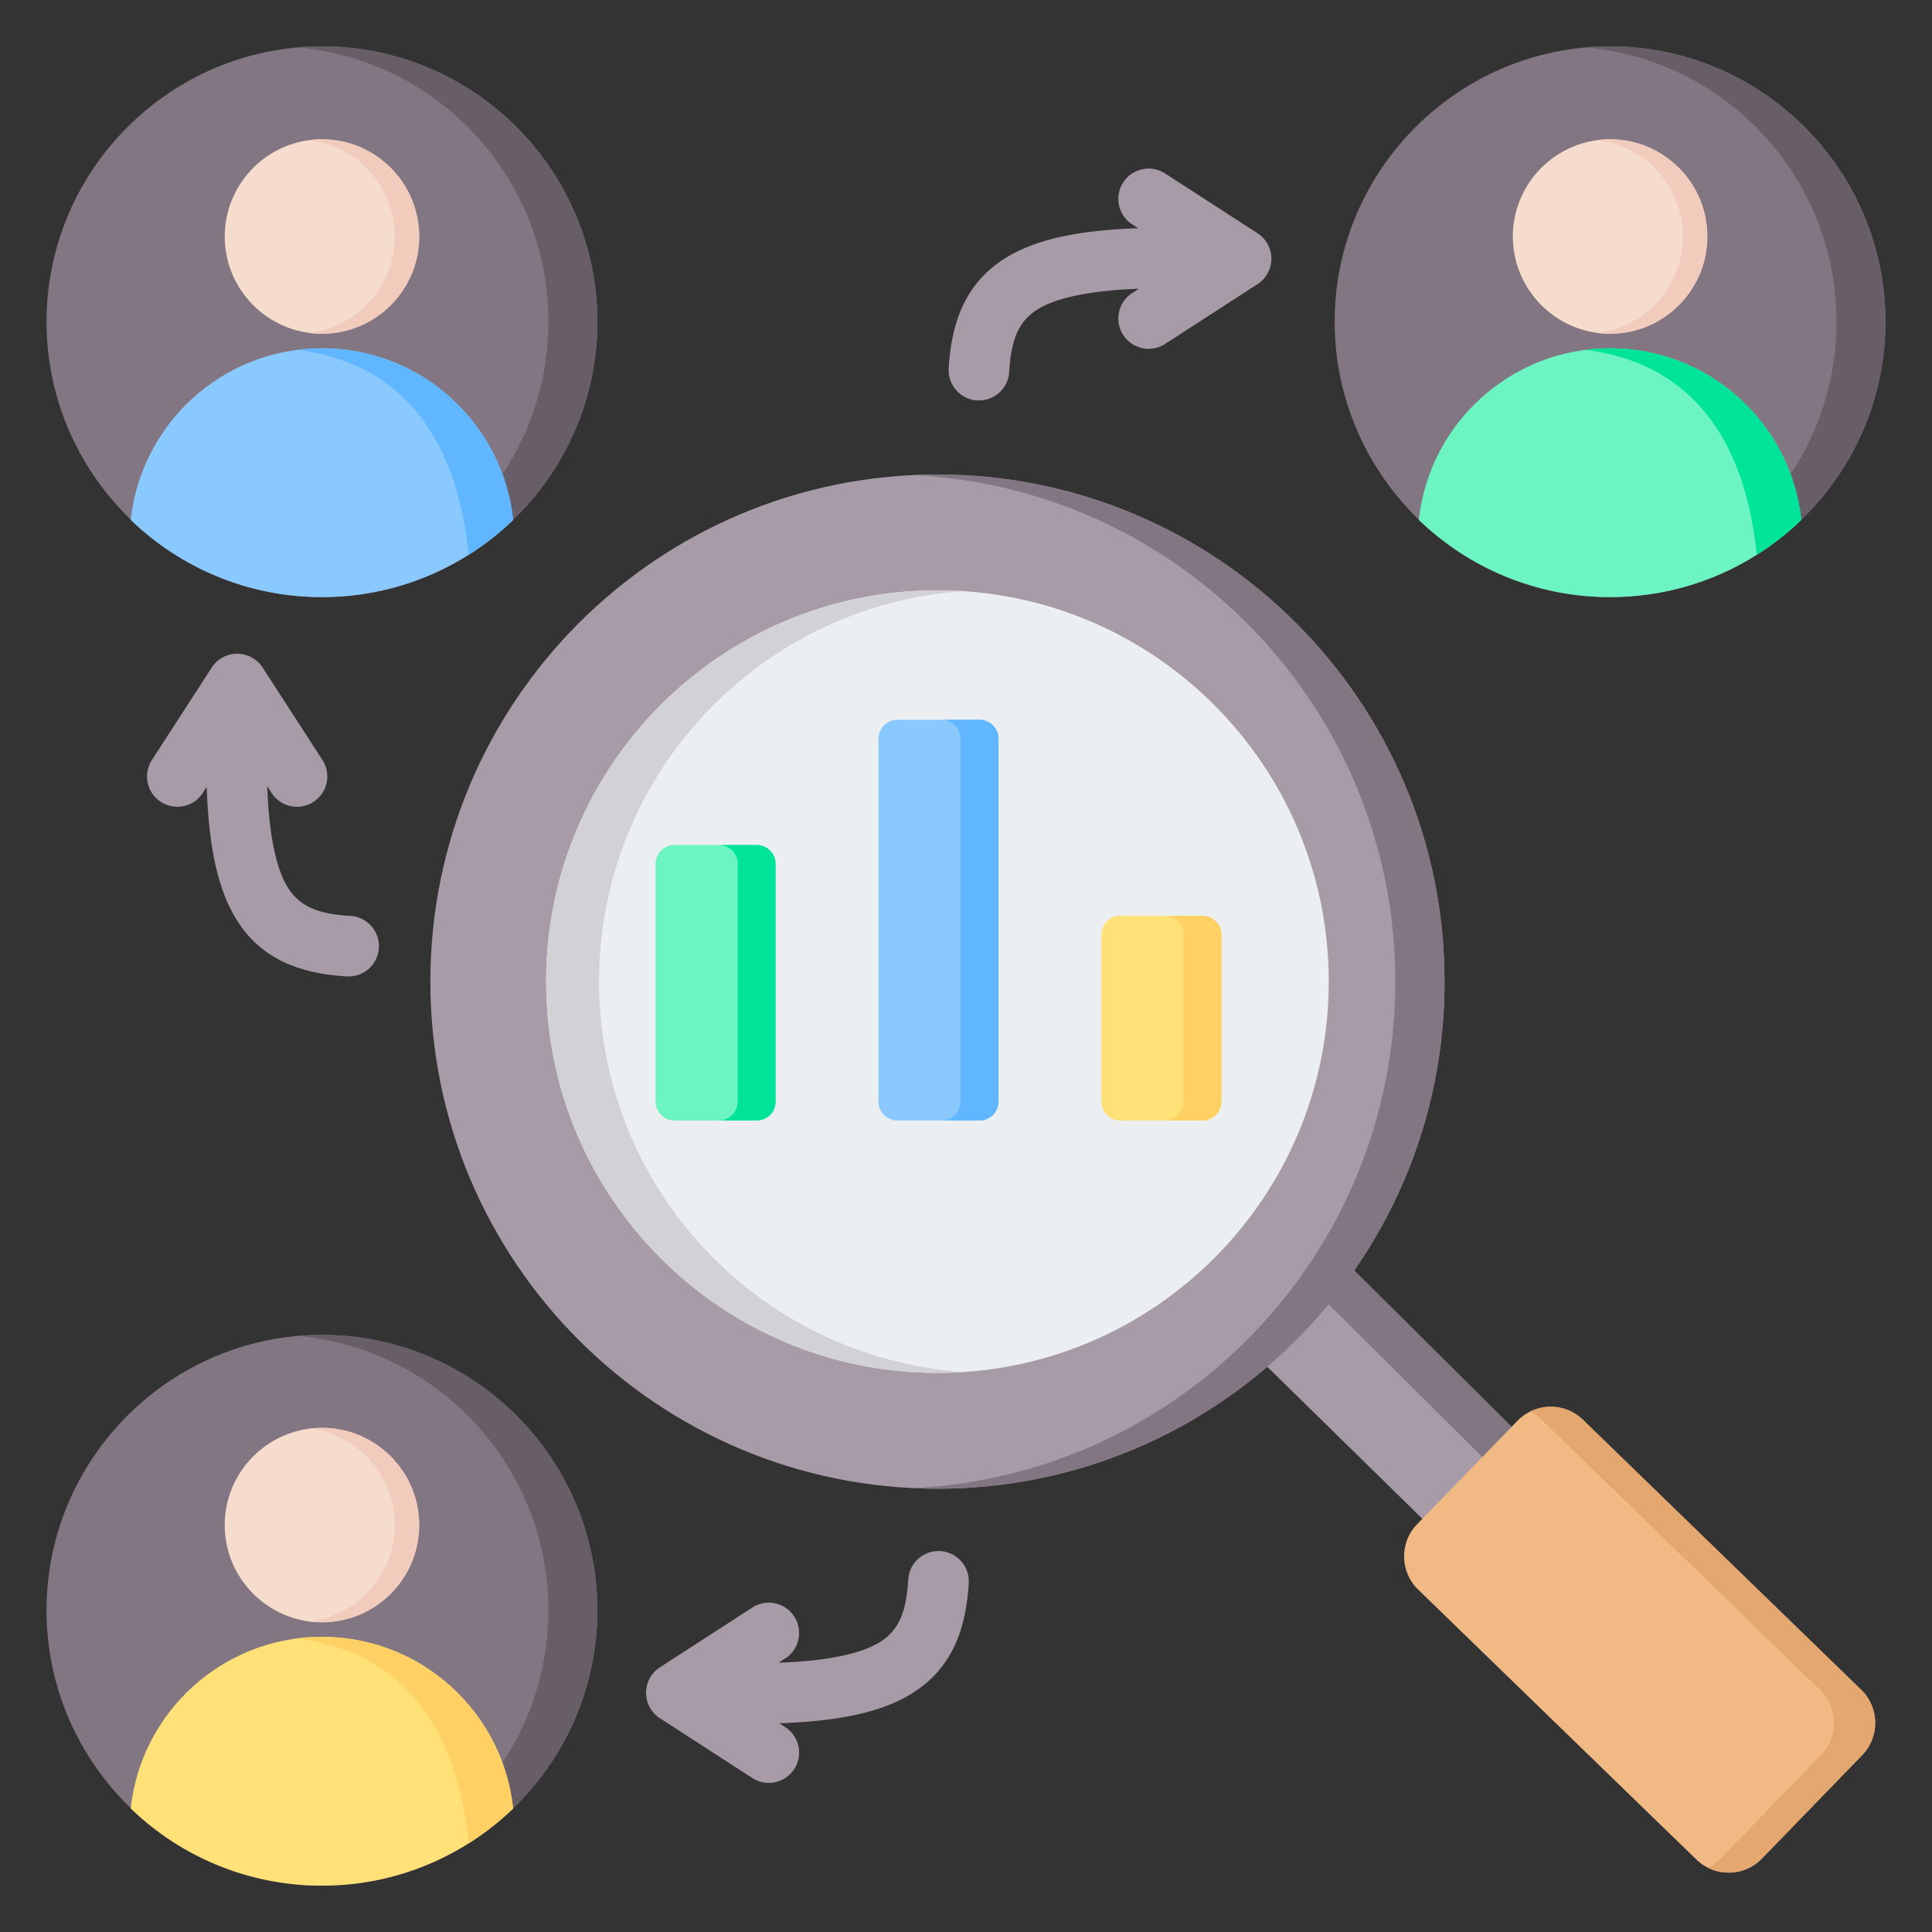
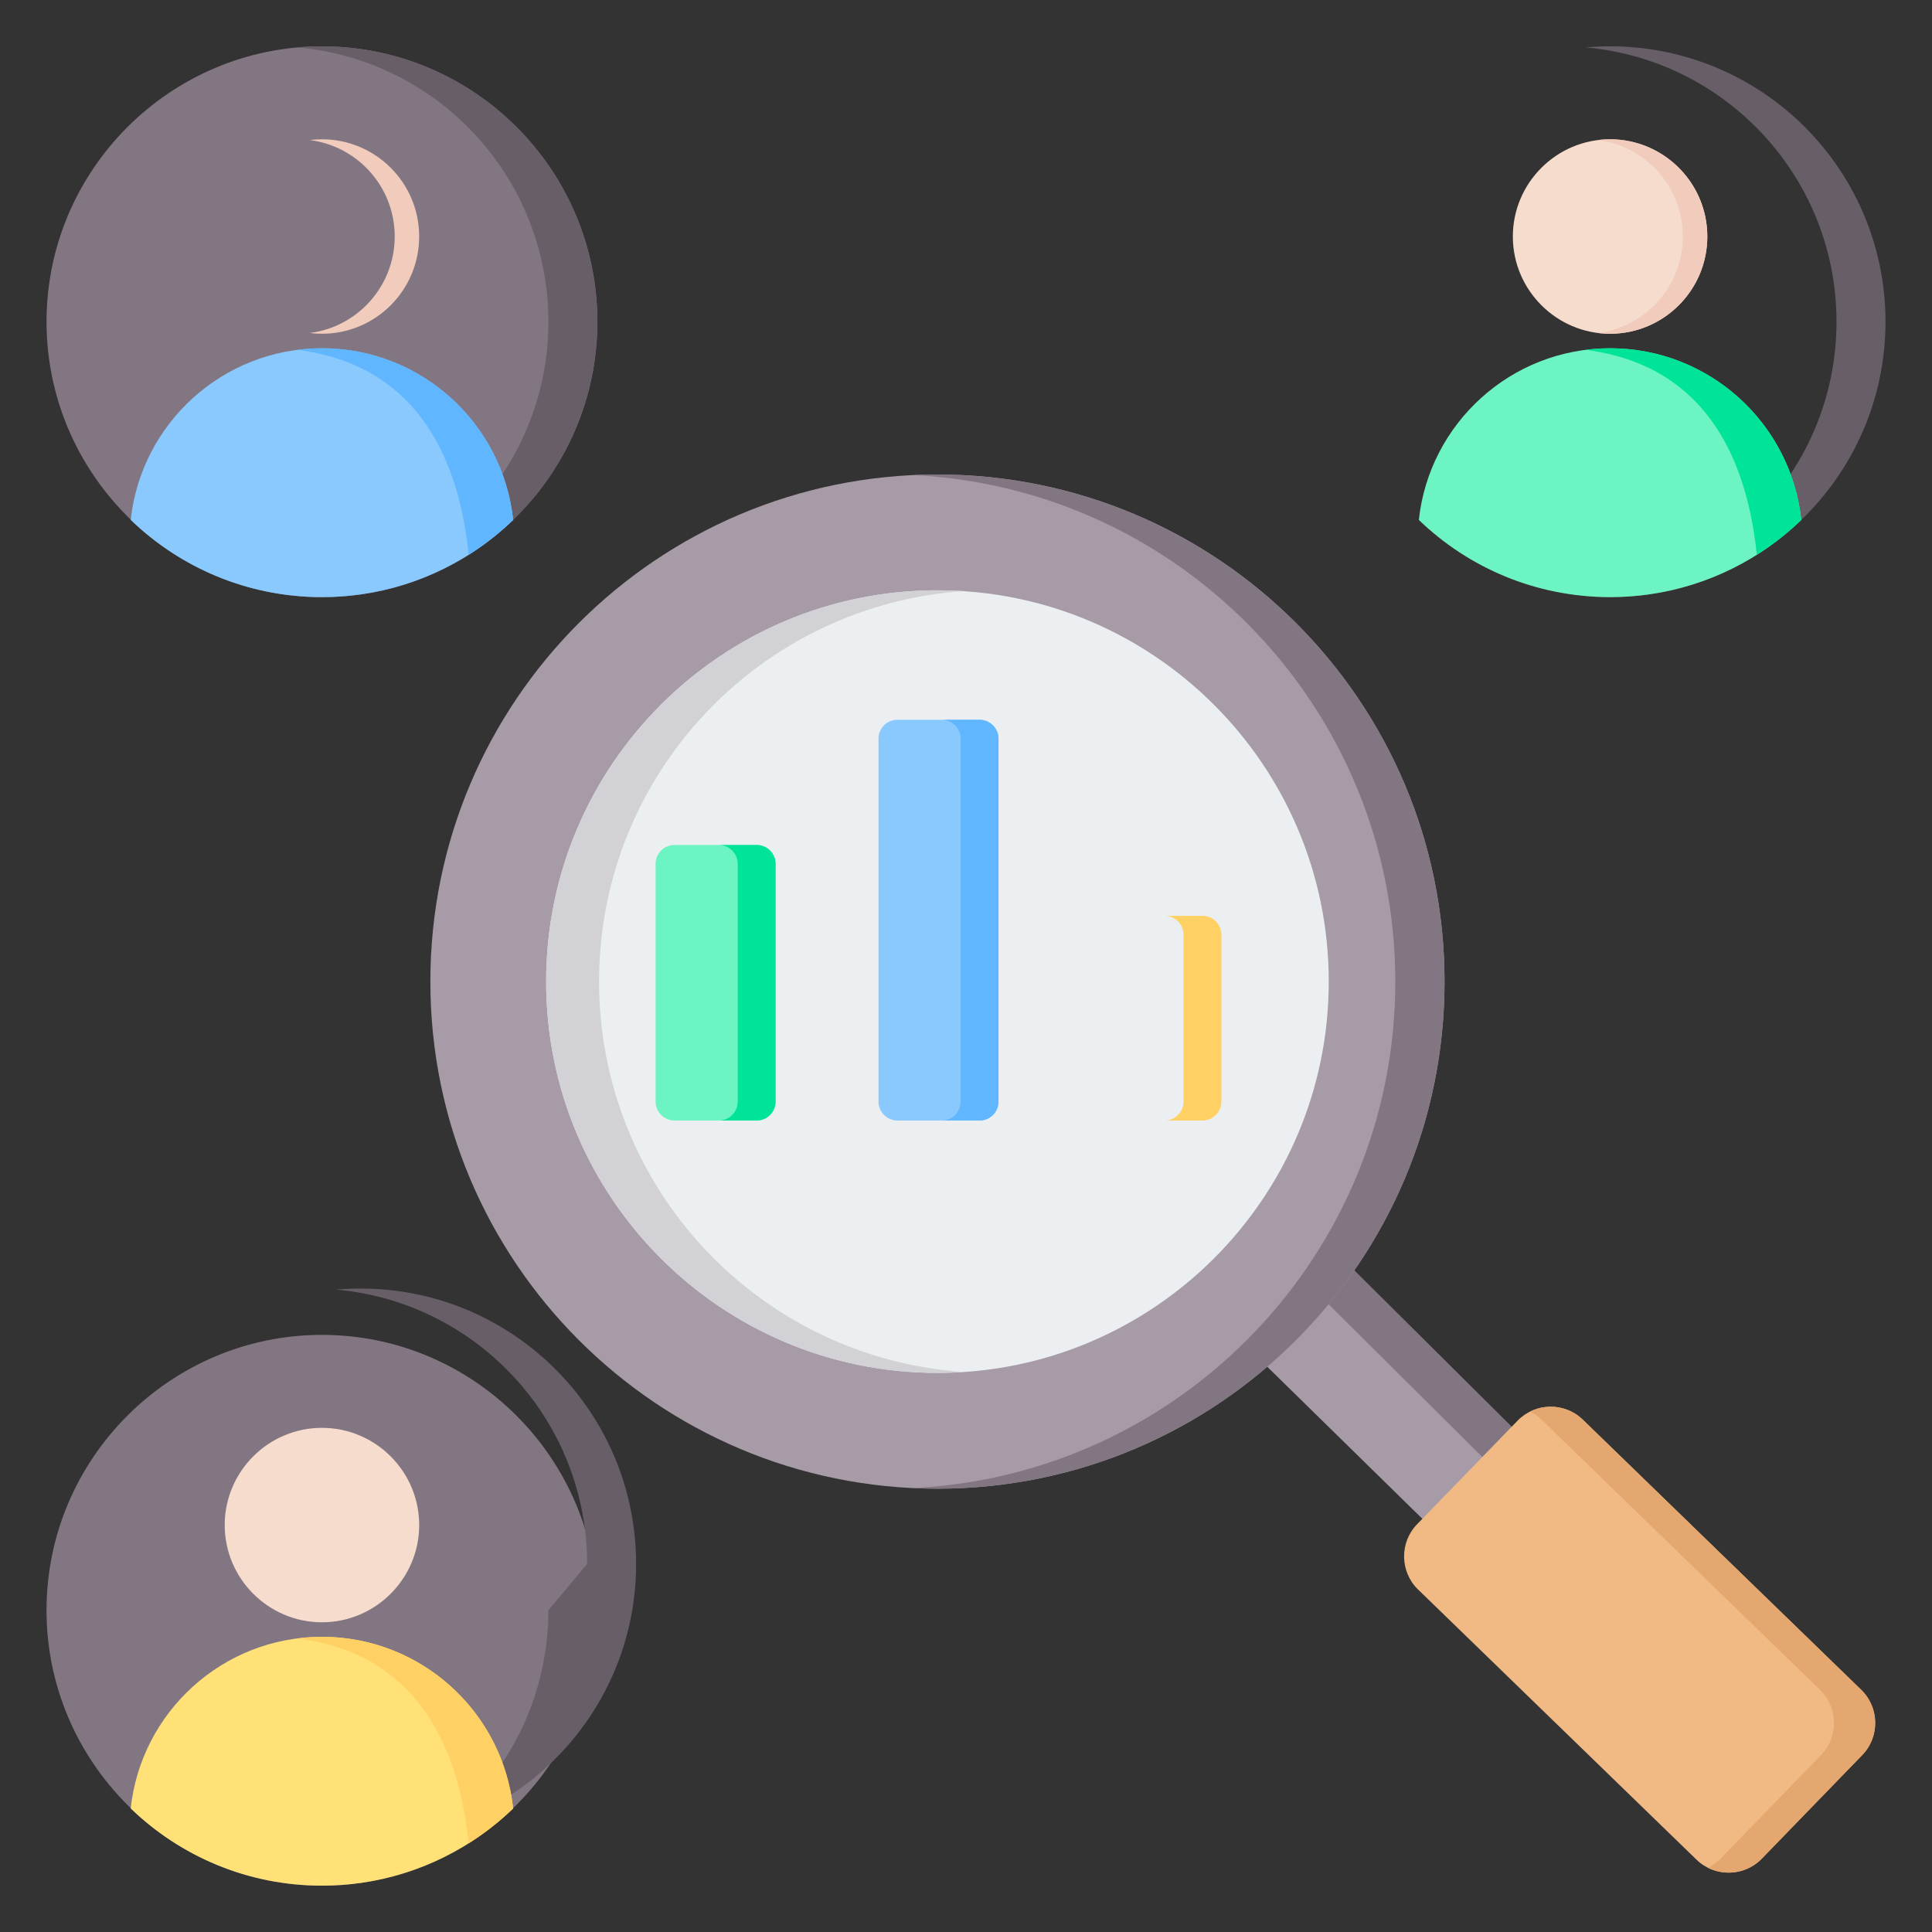
<svg xmlns="http://www.w3.org/2000/svg" clip-rule="evenodd" fill-rule="evenodd" stroke-linejoin="round" stroke-miterlimit="2" viewBox="0 0 510 510">
  <rect x="0" y="0" width="510" height="510" fill="#333333" stroke="none" />
  <path d="M347.762 326.485a133.883 133.883 0 0 1-22.704 25.024l61.761 60.544 23.515-24.236z" fill="#a79ba7" />
  <path d="M348.19 326.08c-1.216 3.986-3.491 7.005-6.734 9.009l61.355 60.972 7.523-8.244z" fill="#837683" />
  <path d="m465.044 490.661 26.533-27.366c4.663-4.798 4.55-12.546-.248-17.208l-73.517-71.333c-4.798-4.663-12.546-4.528-17.209.27l-26.533 27.344c-4.662 4.797-4.549 12.546.248 17.208l73.518 71.333c4.798 4.663 12.546 4.55 17.208-.248z" fill="#f1ba84" />
  <path d="m406.933 374.754 73.517 71.333c4.798 4.662 4.911 12.41.248 17.208l-26.533 27.366c-.991.991-2.095 1.802-3.288 2.388 4.617 2.297 10.383 1.486 14.167-2.388l26.533-27.366c4.663-4.798 4.55-12.546-.248-17.208l-73.517-71.333c-3.784-3.672-9.415-4.37-13.92-2.14a12.173 12.173 0 0 1 3.041 2.14z" fill="#e3a76f" />
  <path d="M247.464 125.257c73.923 0 133.859 59.913 133.859 133.859 0 73.923-59.936 133.859-133.859 133.859-73.946 0-133.859-59.936-133.859-133.859 0-73.946 59.913-133.859 133.859-133.859z" fill="#a79ba7" />
  <path d="M247.464 125.257c73.923 0 133.859 59.913 133.859 133.859 0 73.923-59.936 133.859-133.859 133.859-2.185 0-4.347-.067-6.51-.157 70.905-3.401 127.373-61.963 127.373-133.702 0-71.761-56.468-130.323-127.373-133.701 2.163-.113 4.325-.158 6.51-.158z" fill="#837683" />
  <path d="M247.464 155.822c57.03 0 103.294 46.241 103.294 103.294 0 57.031-46.264 103.295-103.294 103.295-57.053 0-103.295-46.264-103.295-103.295 0-57.053 46.242-103.294 103.295-103.294z" fill="#eceff1" />
  <path d="M247.464 155.822c2.342 0 4.662.067 6.982.225-53.809 3.604-96.312 48.359-96.312 103.069 0 54.688 42.503 99.466 96.312 103.047-2.32.157-4.64.248-6.982.248-57.053 0-103.295-46.242-103.295-103.295s46.242-103.294 103.295-103.294z" fill="#d1d1d6" />
  <path d="M84.987 157.626c40.038 0 72.701-32.654 72.701-72.693 0-40.038-32.663-72.7-72.701-72.7s-72.701 32.662-72.701 72.7c0 40.039 32.663 72.693 72.701 72.693z" fill="#837683" />
  <path d="M144.756 84.933c0 14.872-4.464 28.696-12.123 40.219a73.077 73.077 0 0 1-10.227 12.227c-11.609 11.145-26.909 18.469-43.885 19.963 2.13.189 4.285.284 6.466.284a73.095 73.095 0 0 0 11.712-.936c34.585-5.599 60.989-35.599 60.989-71.757 0-40.149-32.551-72.7-72.701-72.7a73.12 73.12 0 0 0-6.466.283c37.128 3.271 66.235 34.44 66.235 72.417z" fill="#685e68" />
  <path d="M84.987 91.94c-26.189 0-47.749 19.843-50.479 45.31 13.077 12.613 30.868 20.376 50.479 20.376 3.529 0 7.006-.25 10.406-.739 15.456-2.215 29.349-9.299 40.064-19.637-2.721-25.476-24.282-45.31-50.47-45.31z" fill="#8ac9fe" />
  <path d="M78.53 92.352c30.215 3.838 42.391 26.704 45.19 54.103a72.185 72.185 0 0 0 11.737-9.205c-2.721-25.476-24.282-45.31-50.47-45.31-2.19 0-4.345.137-6.457.412z" fill="#60b7ff" />
-   <path d="M84.987 88.102c14.142 0 25.673-11.532 25.673-25.665 0-14.142-11.531-25.665-25.673-25.665-14.133 0-25.665 11.523-25.665 25.665 0 14.133 11.532 25.665 25.665 25.665z" fill="#f6dccd" />
  <path d="M104.195 62.437c0 13.086-9.789 23.879-22.437 25.467 1.056.129 2.138.198 3.229.198 14.176 0 25.664-11.489 25.664-25.665S99.163 36.772 84.987 36.772c-1.091 0-2.173.069-3.229.198 12.648 1.588 22.437 12.382 22.437 25.467z" fill="#f1cbbc" />
-   <path d="M425.017 157.626c40.039 0 72.701-32.654 72.701-72.693 0-40.038-32.662-72.7-72.701-72.7-40.038 0-72.7 32.662-72.7 72.7 0 40.039 32.662 72.693 72.7 72.693z" fill="#837683" />
  <path d="M484.787 84.933c0 14.872-4.465 28.696-12.124 40.219a73.072 73.072 0 0 1-10.226 12.227c-11.609 11.145-26.91 18.469-43.885 19.963 2.129.189 4.285.284 6.465.284a73.11 73.11 0 0 0 11.712-.936c34.586-5.599 60.989-35.599 60.989-71.757 0-40.149-32.551-72.7-72.701-72.7-2.18 0-4.336.094-6.465.283 37.127 3.271 66.235 34.44 66.235 72.417z" fill="#685e68" />
  <path d="M425.017 91.94c-26.188 0-47.748 19.843-50.479 45.31 13.077 12.613 30.868 20.376 50.479 20.376 3.529 0 7.007-.25 10.407-.739 15.456-2.215 29.348-9.299 40.064-19.637-2.722-25.476-24.282-45.31-50.471-45.31z" fill="#6cf5c2" />
  <path d="M418.561 92.352c30.215 3.838 42.39 26.704 45.19 54.103a72.228 72.228 0 0 0 11.737-9.205c-2.722-25.476-24.282-45.31-50.471-45.31-2.189 0-4.344.137-6.456.412z" fill="#00e499" />
  <path d="M425.017 88.102c14.142 0 25.674-11.532 25.674-25.665 0-14.142-11.532-25.665-25.674-25.665-14.133 0-25.664 11.523-25.664 25.665 0 14.133 11.531 25.665 25.664 25.665z" fill="#f6dccd" />
  <path d="M444.225 62.437c0 13.086-9.788 23.879-22.436 25.467a26.67 26.67 0 0 0 3.228.198c14.177 0 25.665-11.489 25.665-25.665s-11.488-25.665-25.665-25.665c-1.09 0-2.172.069-3.228.198 12.648 1.588 22.436 12.382 22.436 25.467z" fill="#f1cbbc" />
  <path d="M84.983 497.767c40.038 0 72.7-32.654 72.7-72.692s-32.662-72.701-72.7-72.701c-40.039 0-72.701 32.663-72.701 72.701s32.662 72.692 72.701 72.692z" fill="#837683" />
-   <path d="M144.752 425.075c0 14.872-4.465 28.696-12.124 40.219a73.024 73.024 0 0 1-10.226 12.227c-11.609 11.145-26.91 18.469-43.885 19.963 2.129.189 4.285.283 6.466.283a73.095 73.095 0 0 0 11.711-.936c34.586-5.598 60.989-35.599 60.989-71.756 0-40.15-32.551-72.701-72.7-72.701-2.181 0-4.337.095-6.466.284 37.127 3.271 66.235 34.44 66.235 72.417z" fill="#685e68" />
+   <path d="M144.752 425.075c0 14.872-4.465 28.696-12.124 40.219c-11.609 11.145-26.91 18.469-43.885 19.963 2.129.189 4.285.283 6.466.283a73.095 73.095 0 0 0 11.711-.936c34.586-5.598 60.989-35.599 60.989-71.756 0-40.15-32.551-72.701-72.7-72.701-2.181 0-4.337.095-6.466.284 37.127 3.271 66.235 34.44 66.235 72.417z" fill="#685e68" />
  <path d="M84.983 432.082c-26.189 0-47.749 19.843-50.48 45.31 13.077 12.613 30.868 20.375 50.48 20.375 3.529 0 7.006-.249 10.406-.738 15.456-2.215 29.348-9.299 40.064-19.637-2.722-25.476-24.282-45.31-50.47-45.31z" fill="#ffe177" />
  <path d="M78.526 432.494c30.215 3.838 42.39 26.703 45.19 54.102a72.167 72.167 0 0 0 11.737-9.204c-2.722-25.476-24.282-45.31-50.47-45.31-2.19 0-4.345.137-6.457.412z" fill="#ffd064" />
  <path d="M84.983 428.244c14.141 0 25.673-11.532 25.673-25.665 0-14.142-11.532-25.665-25.673-25.665-14.134 0-25.665 11.523-25.665 25.665 0 14.133 11.531 25.665 25.665 25.665z" fill="#f6dccd" />
-   <path d="M104.19 402.579c0 13.086-9.788 23.879-22.436 25.467 1.056.129 2.138.198 3.229.198 14.176 0 25.664-11.489 25.664-25.665s-11.488-25.665-25.664-25.665c-1.091 0-2.173.069-3.229.198 12.648 1.588 22.436 12.381 22.436 25.467z" fill="#f1cbbc" />
  <g fill="#a79ba7">
-     <path d="M70.544 207.554c.258 7.077.923 12.937 2.056 17.772 1.501 6.406 3.674 10.656 7.326 13.134 3.272 2.219 7.477 3.011 12.578 3.315 4.408.263 7.773 4.055 7.51 8.462s-4.055 7.772-8.462 7.51c-8.423-.503-15.206-2.382-20.609-6.047-6.47-4.389-11.261-11.372-13.921-22.724-1.34-5.718-2.16-12.714-2.462-21.247l-1.024 1.582c-2.399 3.707-7.356 4.769-11.063 2.37s-4.769-7.356-2.37-11.063l15.789-24.398a8 8 0 0 1 13.432 0l15.789 24.398c2.399 3.707 1.337 8.664-2.37 11.063s-8.664 1.337-11.063-2.37zM300.45 60.242l-1.582-1.024c-3.707-2.399-4.769-7.356-2.37-11.063s7.356-4.769 11.062-2.37l24.398 15.789a8 8 0 0 1 0 13.432L307.56 90.795c-3.706 2.399-8.663 1.337-11.062-2.37s-1.337-8.664 2.37-11.063l1.756-1.136c-7.077.258-12.937.923-17.771 2.056-6.406 1.501-10.657 3.674-13.134 7.326-2.22 3.272-3.011 7.477-3.315 12.578a8.004 8.004 0 0 1-8.462 7.51 8.004 8.004 0 0 1-7.51-8.462c.502-8.423 2.381-15.206 6.046-20.609 4.39-6.47 11.373-11.261 22.724-13.921 5.718-1.34 12.715-2.16 21.248-2.462zM205.532 438.918c7.077-.259 12.937-.923 17.772-2.056 6.406-1.501 10.656-3.674 13.134-7.326 2.219-3.272 3.011-7.477 3.315-12.578a8.004 8.004 0 0 1 8.462-7.51 8.004 8.004 0 0 1 7.51 8.462c-.503 8.423-2.382 15.206-6.047 20.609-4.389 6.47-11.372 11.261-22.724 13.921-5.718 1.34-12.714 2.16-21.247 2.462l1.582 1.024c3.707 2.399 4.769 7.356 2.37 11.063s-7.356 4.768-11.063 2.37l-24.398-15.789a8 8 0 0 1 0-13.433l24.398-15.788c3.707-2.399 8.664-1.337 11.063 2.37s1.337 8.664-2.37 11.062z" />
-   </g>
+     </g>
  <path d="M199.739 223.052a5 5 0 0 1 5 5v62.737a5 5 0 0 1-5 5h-21.68a5 5 0 0 1-5-5v-62.737a5 5 0 0 1 5-5z" fill="#6cf5c2" />
  <path d="M189.739 223.052h10a5 5 0 0 1 5 5v62.737a5 5 0 0 1-5 5h-10a5 5 0 0 0 5-5v-62.737a5 5 0 0 0-5-5z" fill="#00e499" />
  <path d="M258.579 190.006a5 5 0 0 1 5 5v95.783a5 5 0 0 1-5 5h-21.68a5 5 0 0 1-5-5v-95.783a5 5 0 0 1 5-5z" fill="#8ac9fe" />
  <path d="M248.579 190.006h10a5 5 0 0 1 5 5v95.783a5 5 0 0 1-5 5h-10a5 5 0 0 0 5-5v-95.783a5 5 0 0 0-5-5z" fill="#60b7ff" />
-   <path d="M317.419 241.752a5 5 0 0 1 5 5v44.037a5 5 0 0 1-5 5h-21.68a5 5 0 0 1-5-5v-44.037a5 5 0 0 1 5-5z" fill="#ffe177" />
  <path d="M307.419 241.752h10a5 5 0 0 1 5 5v44.037a5 5 0 0 1-5 5h-10a5 5 0 0 0 5-5v-44.037a5 5 0 0 0-5-5z" fill="#ffd064" />
</svg>